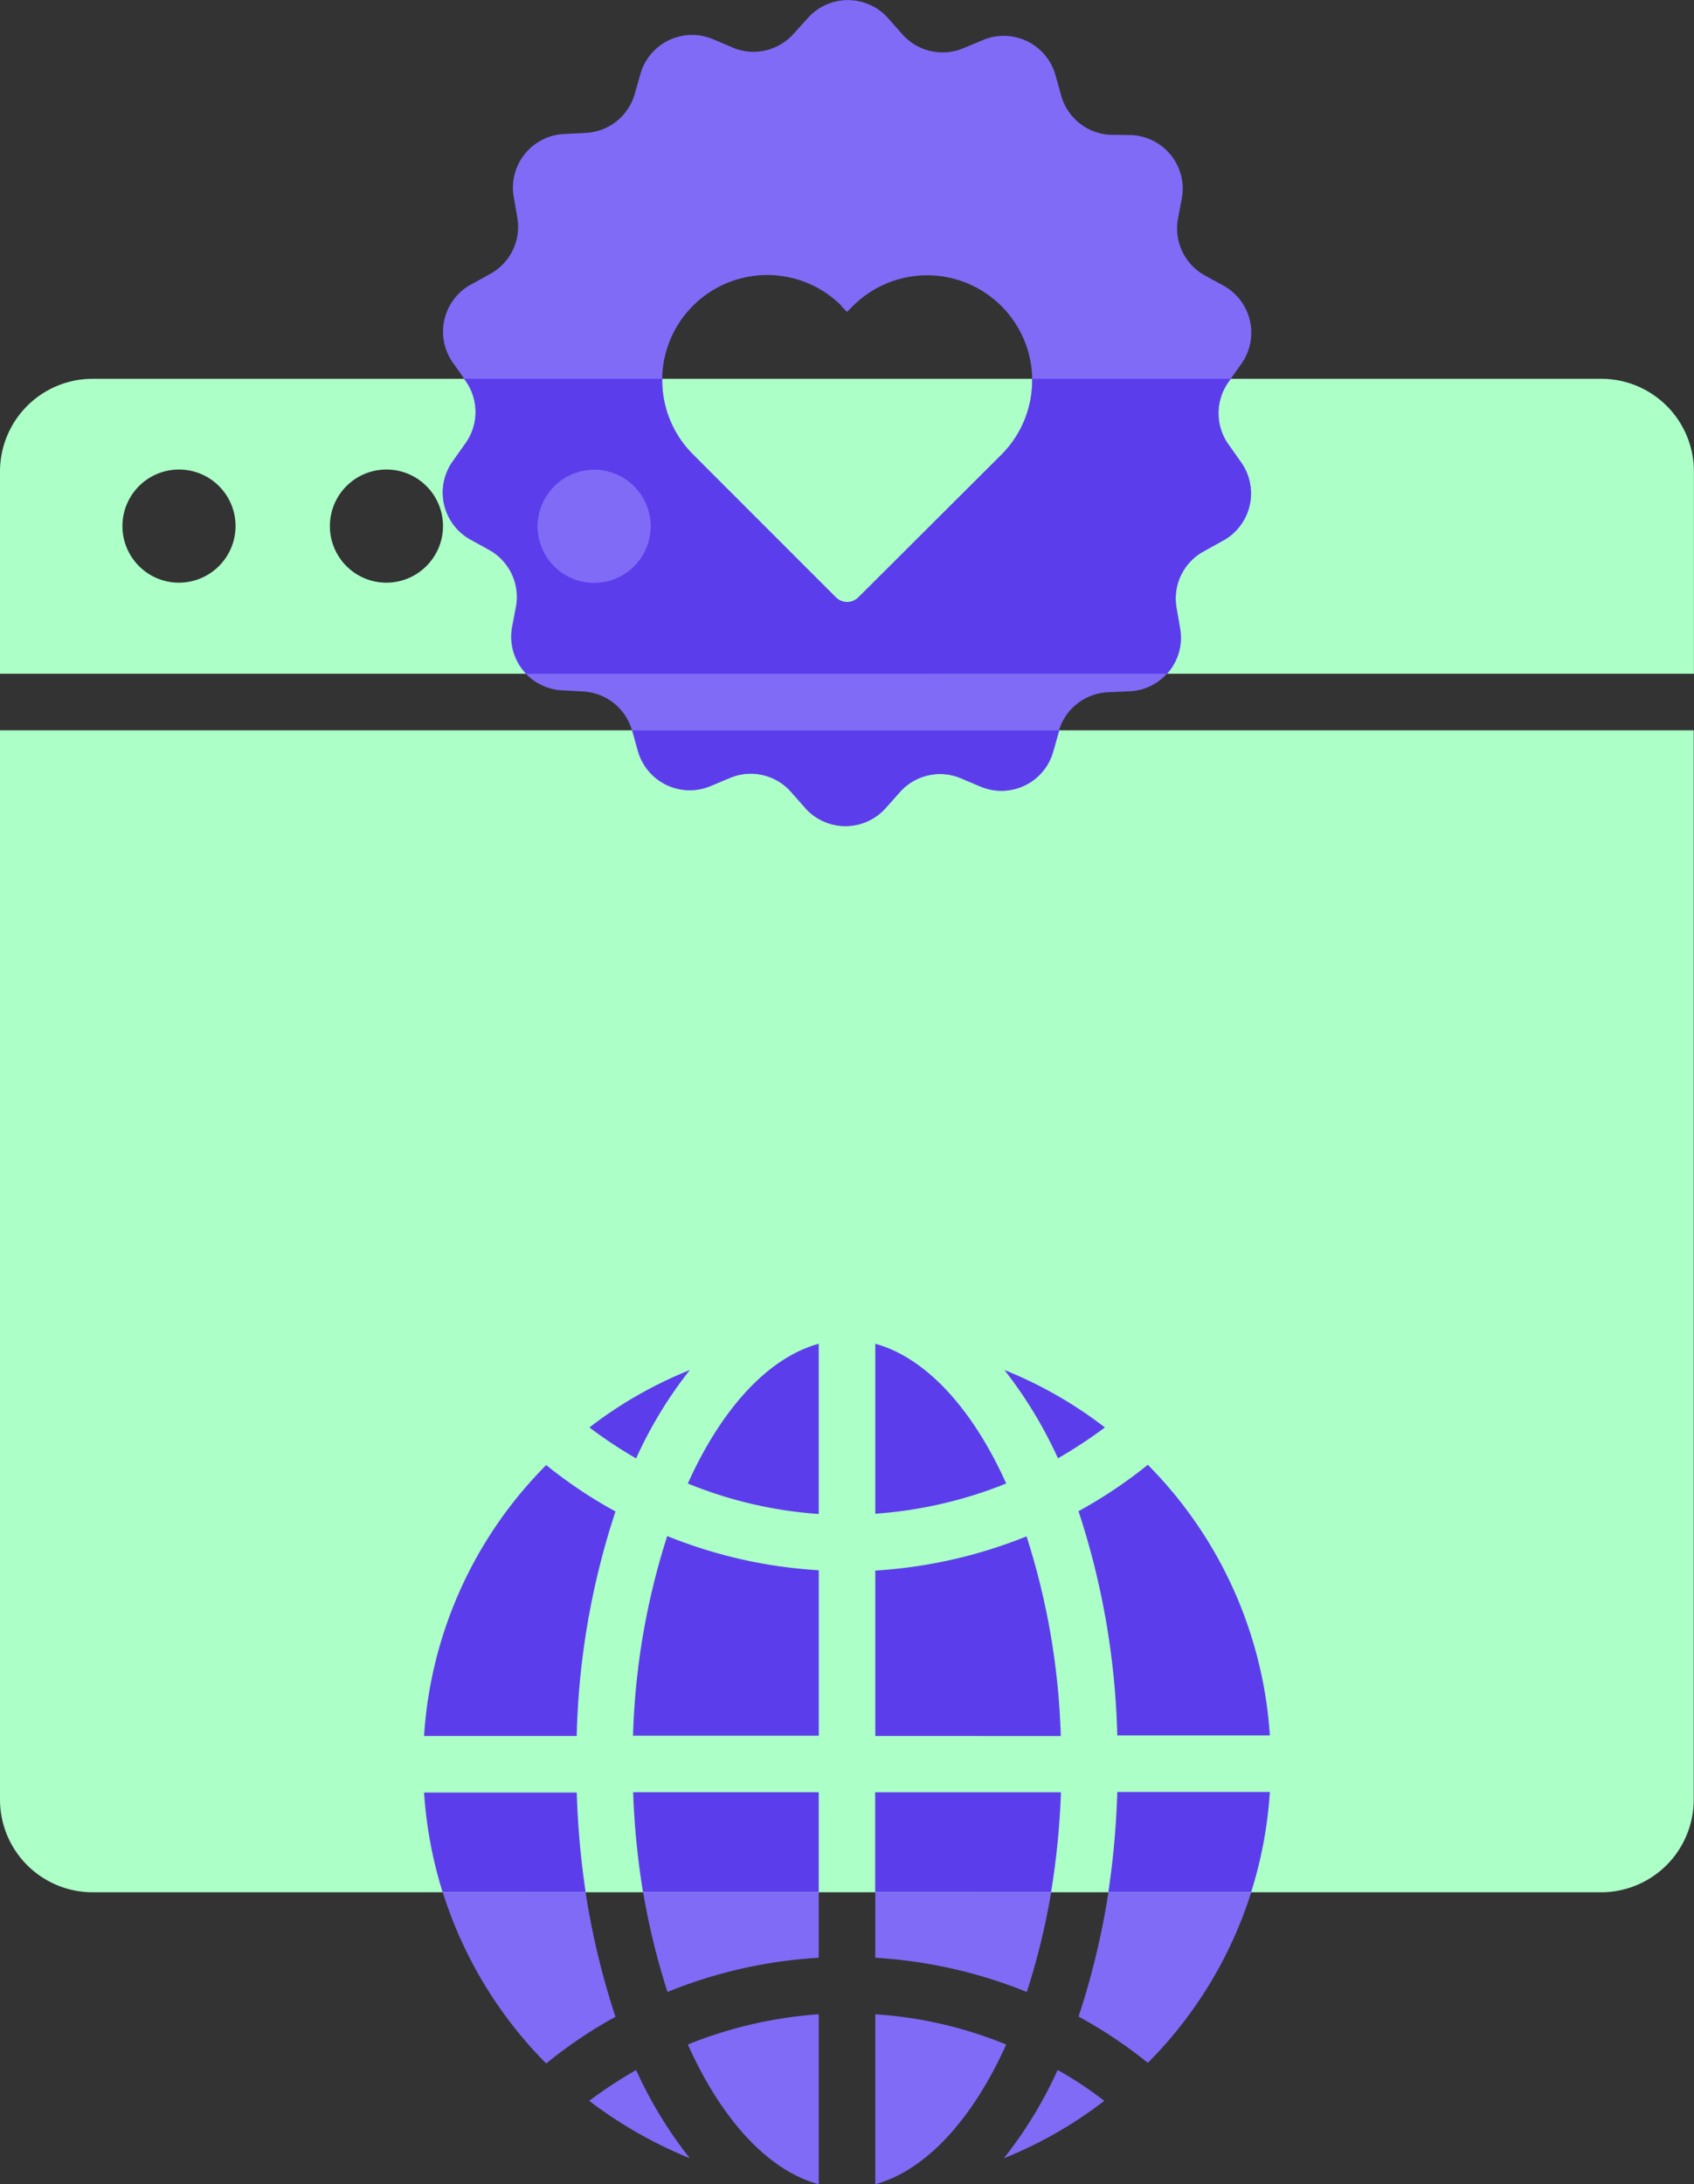
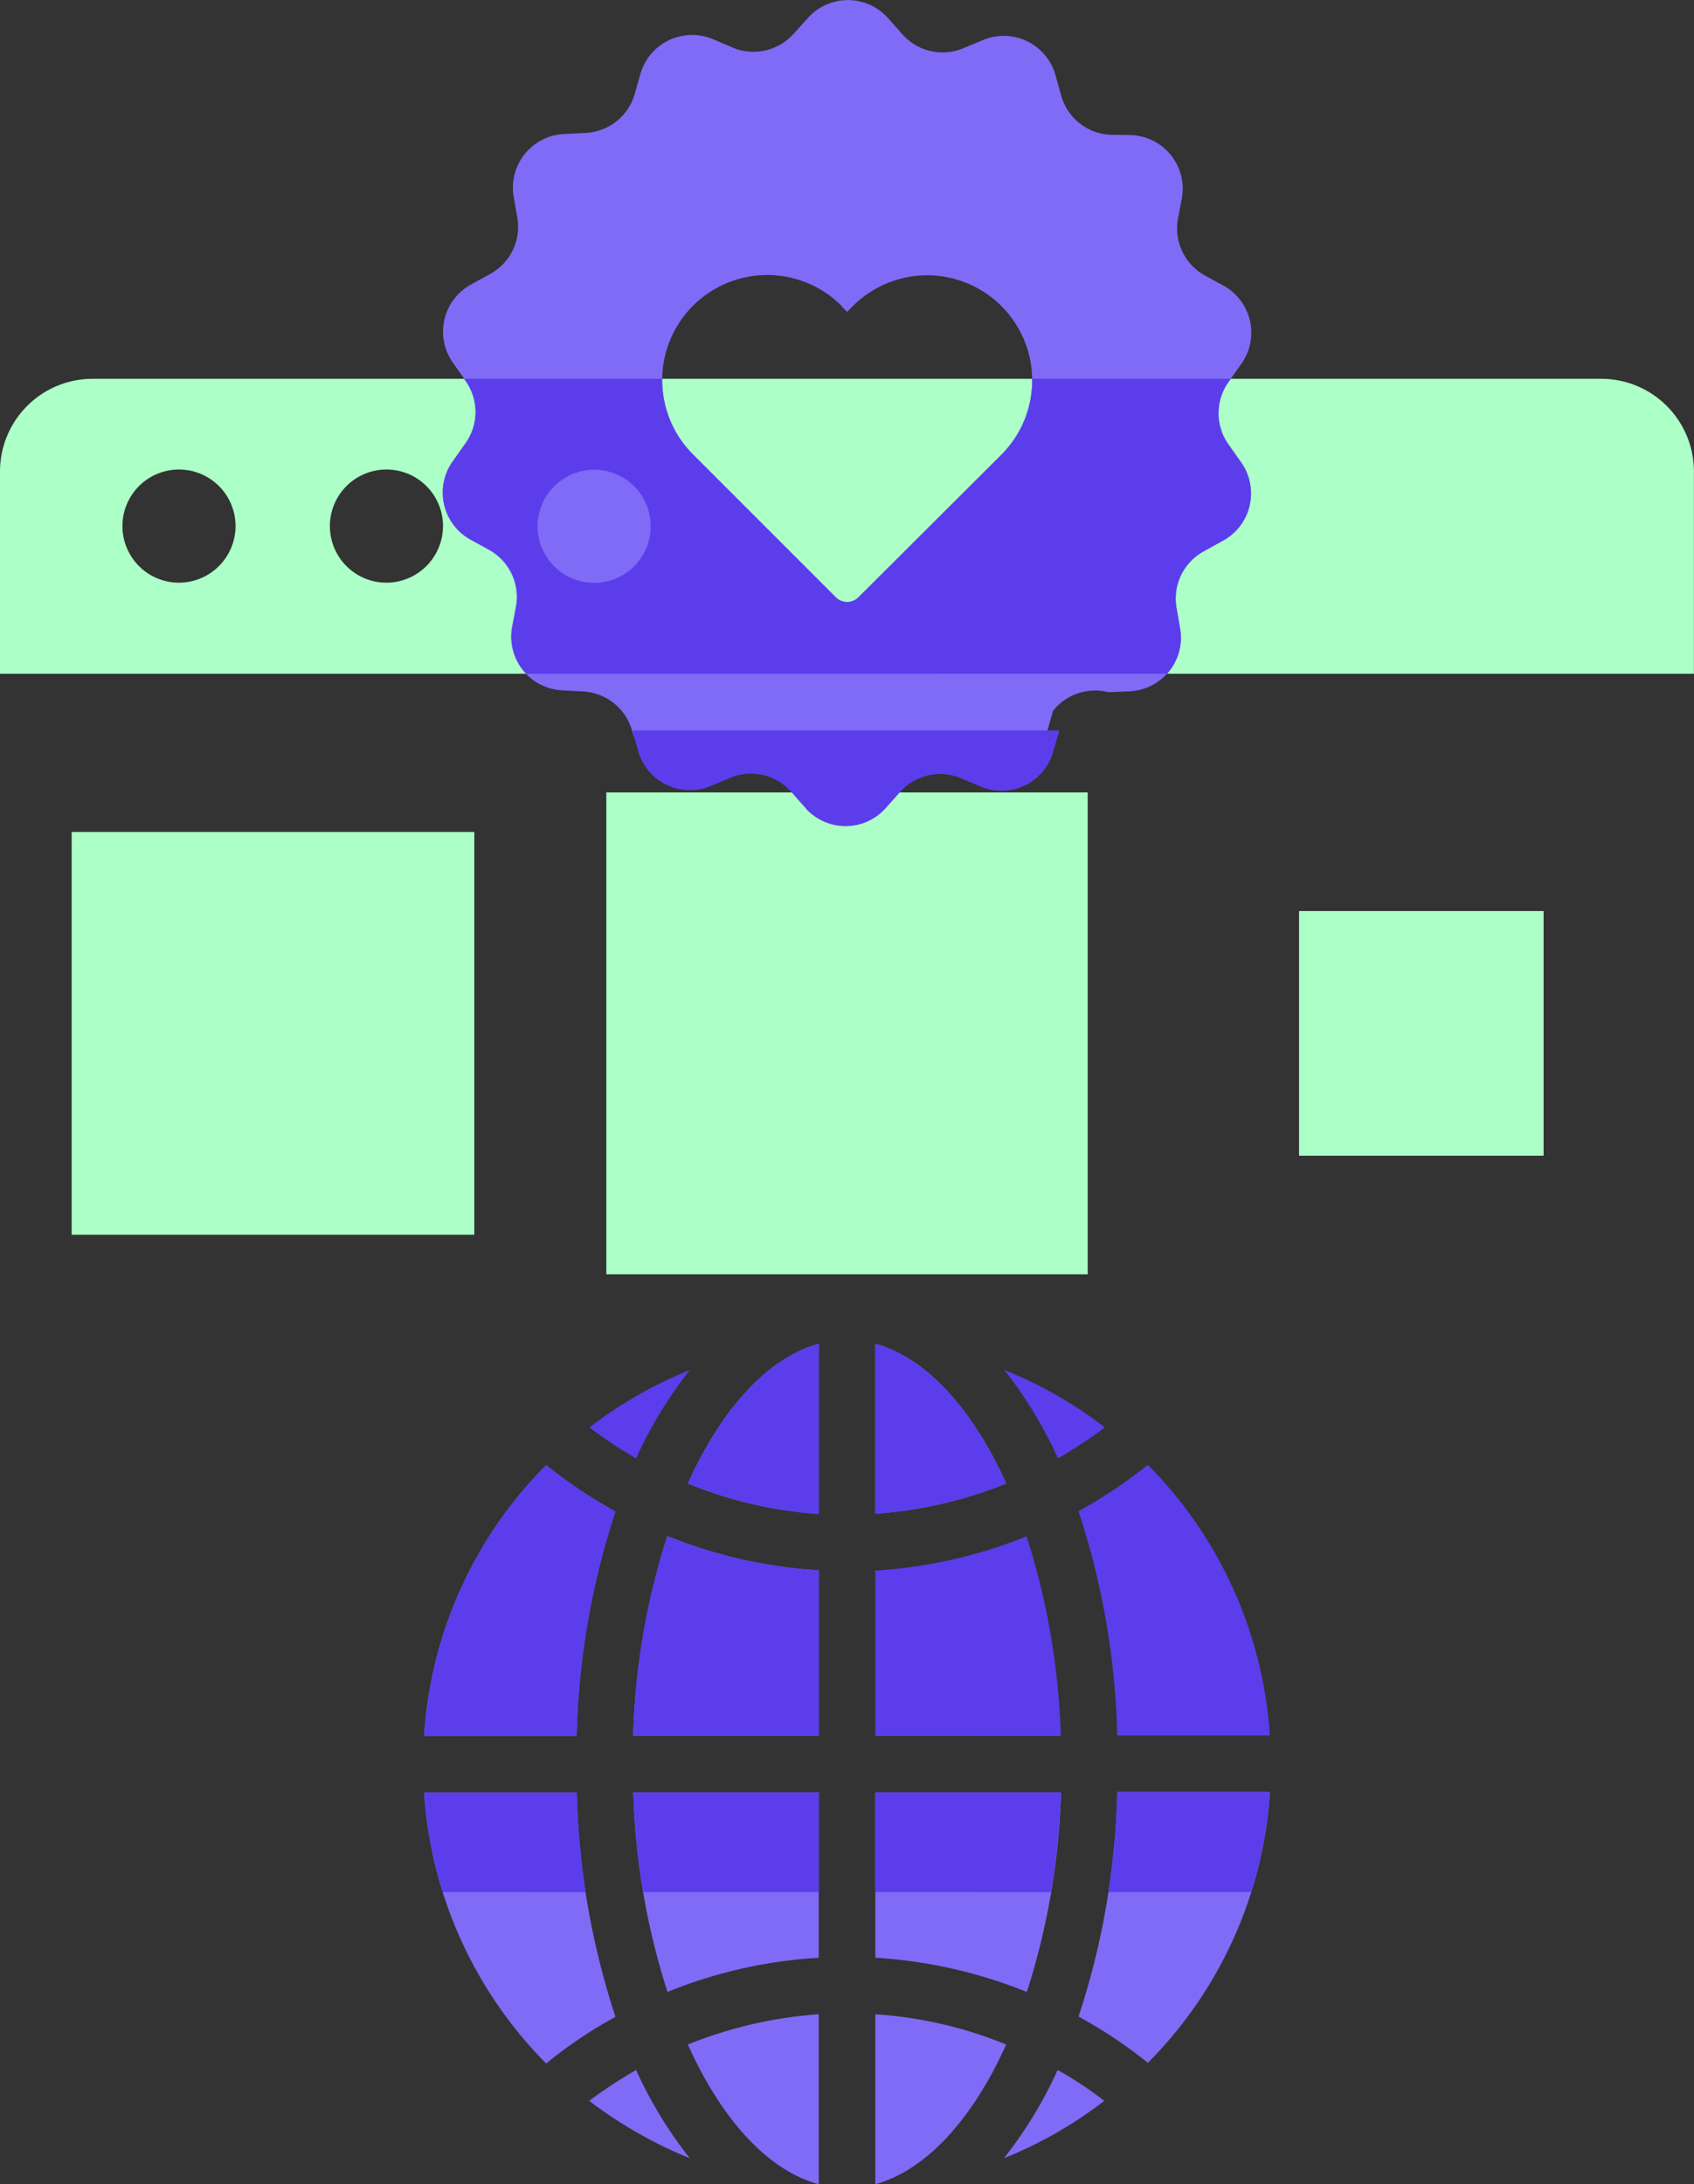
<svg xmlns="http://www.w3.org/2000/svg" width="42.862" height="55.247" viewBox="0 0 42.862 55.247">
  <rect x="0" y="0" width="42.862" height="55.247" fill="#333333" stroke="none" />
  <g id="Broadened_Brand_Presence_icon" data-name="Broadened Brand Presence icon" transform="translate(-3.04 12.314)">
    <g id="Group_315839" data-name="Group 315839" transform="translate(13.77 21.674)">
      <path id="Path_218547" data-name="Path 218547" d="M26.427,63.112a10.707,10.707,0,0,1-1.359-2.232,11.7,11.7,0,0,0-1.187.78A11.068,11.068,0,0,0,26.427,63.112Z" transform="translate(-19.703 -42.511)" fill="#7f6bf6" />
      <path id="Path_218548" data-name="Path 218548" d="M22.883,56.742a19.611,19.611,0,0,1-.98-5.672H18.04a10.712,10.712,0,0,0,3.09,6.853A11.394,11.394,0,0,1,22.883,56.742Z" transform="translate(-18.04 -39.718)" fill="#7f6bf6" />
-       <path id="Path_218549" data-name="Path 218549" d="M25.07,38.362a10.706,10.706,0,0,1,1.359-2.232,10.626,10.626,0,0,0-2.539,1.452A11.6,11.6,0,0,0,25.07,38.362Z" transform="translate(-19.705 -35.465)" fill="#7f6bf6" />
      <path id="Path_218550" data-name="Path 218550" d="M42.17,51.057a19.568,19.568,0,0,1-.98,5.672A11.886,11.886,0,0,1,42.943,57.9a10.66,10.66,0,0,0,3.09-6.853H42.17Z" transform="translate(-24.63 -39.712)" fill="#7f6bf6" />
      <path id="Path_218551" data-name="Path 218551" d="M30.682,39.506V35.2c-1.295.358-2.468,1.66-3.312,3.534A10.7,10.7,0,0,0,30.682,39.506Z" transform="translate(-20.696 -35.2)" fill="#7f6bf6" />
      <path id="Path_218552" data-name="Path 218552" d="M39.909,60.88a10.706,10.706,0,0,1-1.359,2.232,10.625,10.625,0,0,0,2.539-1.452A9.354,9.354,0,0,0,39.909,60.88Z" transform="translate(-23.879 -42.511)" fill="#7f6bf6" />
      <path id="Path_218553" data-name="Path 218553" d="M34,63.209c1.295-.358,2.468-1.66,3.312-3.534A10.5,10.5,0,0,0,34,58.91Z" transform="translate(-22.583 -41.95)" fill="#7f6bf6" />
-       <path id="Path_218554" data-name="Path 218554" d="M39.922,38.362a11.7,11.7,0,0,0,1.187-.78A10.625,10.625,0,0,0,38.57,36.13,11,11,0,0,1,39.922,38.362Z" transform="translate(-23.884 -35.465)" fill="#7f6bf6" />
-       <path id="Path_218555" data-name="Path 218555" d="M34,42.876V47.06h4.693a18.209,18.209,0,0,0-.866-5.05A12.212,12.212,0,0,1,34,42.876Z" transform="translate(-22.583 -37.139)" fill="#7f6bf6" />
      <path id="Path_218556" data-name="Path 218556" d="M34,51.06v4.185a12.1,12.1,0,0,1,3.834.866,18.209,18.209,0,0,0,.866-5.05H34Z" transform="translate(-22.583 -39.715)" fill="#7f6bf6" />
      <path id="Path_218557" data-name="Path 218557" d="M21.9,46.336a19.525,19.525,0,0,1,.98-5.672A11.886,11.886,0,0,1,21.13,39.49a10.66,10.66,0,0,0-3.09,6.853H21.9Z" transform="translate(-18.04 -36.421)" fill="#7f6bf6" />
      <path id="Path_218558" data-name="Path 218558" d="M30.133,55.245V51.06H25.44a18.209,18.209,0,0,0,.866,5.05A12.017,12.017,0,0,1,30.133,55.245Z" transform="translate(-20.147 -39.715)" fill="#7f6bf6" />
      <path id="Path_218560" data-name="Path 218560" d="M30.682,63.209v-4.3a10.9,10.9,0,0,0-3.312.765C28.214,61.557,29.387,62.859,30.682,63.209Z" transform="translate(-20.696 -41.95)" fill="#7f6bf6" />
      <path id="Path_218561" data-name="Path 218561" d="M30.13,47.05V42.866A12.1,12.1,0,0,1,26.3,42a18.209,18.209,0,0,0-.866,5.05h4.7Z" transform="translate(-20.144 -37.136)" fill="#7f6bf6" />
-       <path id="Path_218562" data-name="Path 218562" d="M42.943,39.48a11.886,11.886,0,0,1-1.753,1.173,19.611,19.611,0,0,1,.98,5.672h3.863A10.691,10.691,0,0,0,42.943,39.48Z" transform="translate(-24.63 -36.418)" fill="#7f6bf6" />
      <path id="Path_218564" data-name="Path 218564" d="M34,35.2v4.3a10.9,10.9,0,0,0,3.312-.765C36.468,36.86,35.295,35.558,34,35.2Z" transform="translate(-22.583 -35.2)" fill="#7f6bf6" />
    </g>
    <g id="Group_315836" data-name="Group 315836" transform="translate(3.04 -2.733)">
      <rect id="Rectangle_90135" data-name="Rectangle 90135" width="6.188" height="6.188" transform="translate(32.869 13.462)" fill="#abffc7" />
-       <path id="Path_218559" data-name="Path 218559" d="M3.04,40.556A2.345,2.345,0,0,0,5.379,42.9H43.556a2.345,2.345,0,0,0,2.339-2.339V13.51H3.04Z" transform="translate(-3.04 -4.619)" fill="#abffc7" />
      <rect id="Rectangle_90136" data-name="Rectangle 90136" width="10.188" height="10.188" transform="translate(1.813 11.462)" fill="#abffc7" />
      <rect id="Rectangle_90137" data-name="Rectangle 90137" width="12.18" height="12.188" transform="translate(15.341 10.462)" fill="#abffc7" />
      <path id="Path_218563" data-name="Path 218563" d="M45.9,3.419A2.345,2.345,0,0,0,43.563,1.08H5.379A2.345,2.345,0,0,0,3.04,3.419V8.541H45.9ZM7.568,6.237A1.431,1.431,0,1,1,9,4.807,1.435,1.435,0,0,1,7.568,6.237Zm5.25,0a1.431,1.431,0,1,1,1.431-1.431A1.435,1.435,0,0,1,12.818,6.237Zm5.258,0a1.431,1.431,0,1,1,1.431-1.431A1.435,1.435,0,0,1,18.076,6.237Z" transform="translate(-3.04 -1.08)" fill="#abffc7" />
    </g>
    <path id="Intersection_1" data-name="Intersection 1" d="M17.314,13.87a21.365,21.365,0,0,0,.226-2.526v-.007H21.4a10.716,10.716,0,0,1-.473,2.533Zm-5.9,0V11.345h4.7a19.648,19.648,0,0,1-.25,2.526Zm-5.874,0a19.735,19.735,0,0,1-.25-2.526H9.986V13.87Zm-5.071,0A10.82,10.82,0,0,1,0,11.352H3.863a21.473,21.473,0,0,0,.225,2.519ZM11.417,9.921V5.737a12.224,12.224,0,0,0,3.827-.865,18.225,18.225,0,0,1,.866,5.05ZM0,9.921A10.657,10.657,0,0,1,3.09,3.069,11.825,11.825,0,0,0,4.843,4.242a19.5,19.5,0,0,0-.981,5.672v.007Zm5.287-.007a18.226,18.226,0,0,1,.865-5.05,12.117,12.117,0,0,0,3.835.865V9.914ZM17.54,9.907a19.628,19.628,0,0,0-.981-5.672,11.9,11.9,0,0,0,1.753-1.173A10.7,10.7,0,0,1,21.4,9.907ZM6.674,3.534C7.518,1.66,8.691.358,9.986,0V4.306A10.692,10.692,0,0,1,6.674,3.534ZM11.417,0c1.295.358,2.468,1.66,3.312,3.534a10.881,10.881,0,0,1-3.312.765Zm3.269.665a10.645,10.645,0,0,1,2.54,1.452,11.87,11.87,0,0,1-1.187.78A11.029,11.029,0,0,0,14.685.665ZM4.184,2.117A10.628,10.628,0,0,1,6.724.665,10.716,10.716,0,0,0,5.365,2.9,11.576,11.576,0,0,1,4.184,2.117Z" transform="translate(13.77 21.674)" fill="#5c3deb" />
    <g id="noun-brand-684985" transform="translate(14.242 -12.314)">
-       <path id="Path_218546" data-name="Path 218546" d="M11.067,3.991l-.493-.208a1.36,1.36,0,0,0-1.84.884l-.146.515a1.36,1.36,0,0,1-1.243.971l-.535.027a1.36,1.36,0,0,0-1.3,1.355,1.378,1.378,0,0,0,.02.234l.091.526a1.36,1.36,0,0,1-.692,1.428l-.478.263A1.36,1.36,0,0,0,4,11.977l.312.442a1.36,1.36,0,0,1,0,1.587l-.314.442a1.36,1.36,0,0,0,.442,1.99L4.9,16.7a1.36,1.36,0,0,1,.685,1.43l-.1.526a1.377,1.377,0,0,0-.022.241,1.36,1.36,0,0,0,1.289,1.355l.535.029a1.36,1.36,0,0,1,1.238.993l.144.515a1.36,1.36,0,0,0,1.835.884l.493-.206a1.36,1.36,0,0,1,1.548.358l.354.4a1.36,1.36,0,0,0,2.038,0l.356-.4a1.36,1.36,0,0,1,1.548-.349l.493.208a1.36,1.36,0,0,0,1.84-.884l.146-.515A1.36,1.36,0,0,1,20.58,20.3l.535-.024a1.358,1.358,0,0,0,1.276-1.59l-.091-.526a1.36,1.36,0,0,1,.692-1.428l.478-.265a1.36,1.36,0,0,0,.46-1.99l-.312-.442a1.36,1.36,0,0,1,0-1.587l.314-.442a1.36,1.36,0,0,0-.442-1.99l-.469-.256a1.36,1.36,0,0,1-.685-1.43l.1-.526a1.384,1.384,0,0,0,.022-.241,1.36,1.36,0,0,0-1.289-1.355L20.618,6.2A1.36,1.36,0,0,1,19.38,5.2l-.144-.515A1.36,1.36,0,0,0,17.4,3.805l-.493.206a1.36,1.36,0,0,1-1.548-.358l-.354-.4a1.36,1.36,0,0,0-2.038,0l-.354.391a1.36,1.36,0,0,1-1.548.349Zm2.75,6.54.148.148.146-.146a2.658,2.658,0,1,1,3.759,3.759L14.253,17.9a.4.4,0,0,1-.573,0l-3.615-3.615a2.658,2.658,0,0,1,3.759-3.759Z" transform="translate(-3.734 -2.791)" fill="#7f6bf6" />
+       <path id="Path_218546" data-name="Path 218546" d="M11.067,3.991l-.493-.208a1.36,1.36,0,0,0-1.84.884l-.146.515a1.36,1.36,0,0,1-1.243.971l-.535.027a1.36,1.36,0,0,0-1.3,1.355,1.378,1.378,0,0,0,.02.234l.091.526a1.36,1.36,0,0,1-.692,1.428l-.478.263A1.36,1.36,0,0,0,4,11.977l.312.442a1.36,1.36,0,0,1,0,1.587l-.314.442a1.36,1.36,0,0,0,.442,1.99L4.9,16.7a1.36,1.36,0,0,1,.685,1.43l-.1.526a1.377,1.377,0,0,0-.022.241,1.36,1.36,0,0,0,1.289,1.355l.535.029a1.36,1.36,0,0,1,1.238.993a1.36,1.36,0,0,0,1.835.884l.493-.206a1.36,1.36,0,0,1,1.548.358l.354.4a1.36,1.36,0,0,0,2.038,0l.356-.4a1.36,1.36,0,0,1,1.548-.349l.493.208a1.36,1.36,0,0,0,1.84-.884l.146-.515A1.36,1.36,0,0,1,20.58,20.3l.535-.024a1.358,1.358,0,0,0,1.276-1.59l-.091-.526a1.36,1.36,0,0,1,.692-1.428l.478-.265a1.36,1.36,0,0,0,.46-1.99l-.312-.442a1.36,1.36,0,0,1,0-1.587l.314-.442a1.36,1.36,0,0,0-.442-1.99l-.469-.256a1.36,1.36,0,0,1-.685-1.43l.1-.526a1.384,1.384,0,0,0,.022-.241,1.36,1.36,0,0,0-1.289-1.355L20.618,6.2A1.36,1.36,0,0,1,19.38,5.2l-.144-.515A1.36,1.36,0,0,0,17.4,3.805l-.493.206a1.36,1.36,0,0,1-1.548-.358l-.354-.4a1.36,1.36,0,0,0-2.038,0l-.354.391a1.36,1.36,0,0,1-1.548.349Zm2.75,6.54.148.148.146-.146a2.658,2.658,0,1,1,3.759,3.759L14.253,17.9a.4.4,0,0,1-.573,0l-3.615-3.615a2.658,2.658,0,0,1,3.759-3.759Z" transform="translate(-3.734 -2.791)" fill="#7f6bf6" />
    </g>
    <path id="Intersection_2" data-name="Intersection 2" d="M9.175,10.852l-.354-.4a1.36,1.36,0,0,0-1.548-.359L6.78,10.3a1.36,1.36,0,0,1-1.835-.885L4.8,8.9l0-.006H15.6l-.006.019-.146.516a1.359,1.359,0,0,1-1.839.884l-.493-.208a1.361,1.361,0,0,0-1.548.35l-.356.4a1.36,1.36,0,0,1-2.038,0ZM2.119,7.461a1.356,1.356,0,0,1-.38-.94,1.428,1.428,0,0,1,.022-.241l.1-.527a1.36,1.36,0,0,0-.686-1.431L.7,4.067A1.36,1.36,0,0,1,.26,2.077l.313-.442a1.359,1.359,0,0,0,0-1.588L.541,0H5.553a2.65,2.65,0,0,0,.778,1.911L9.946,5.526a.406.406,0,0,0,.573,0L14.136,1.92A2.65,2.65,0,0,0,14.914,0H19.94l-.056.078a1.362,1.362,0,0,0,0,1.588l.312.442a1.36,1.36,0,0,1-.46,1.99l-.478.265a1.361,1.361,0,0,0-.692,1.429l.091.526A1.357,1.357,0,0,1,18.379,7.4c-.017.02-.034.04-.051.06ZM2.4,3.727A1.431,1.431,0,1,0,3.834,2.3,1.435,1.435,0,0,0,2.4,3.727Z" transform="translate(14.242 -2.733)" fill="#5c3deb" />
  </g>
</svg>